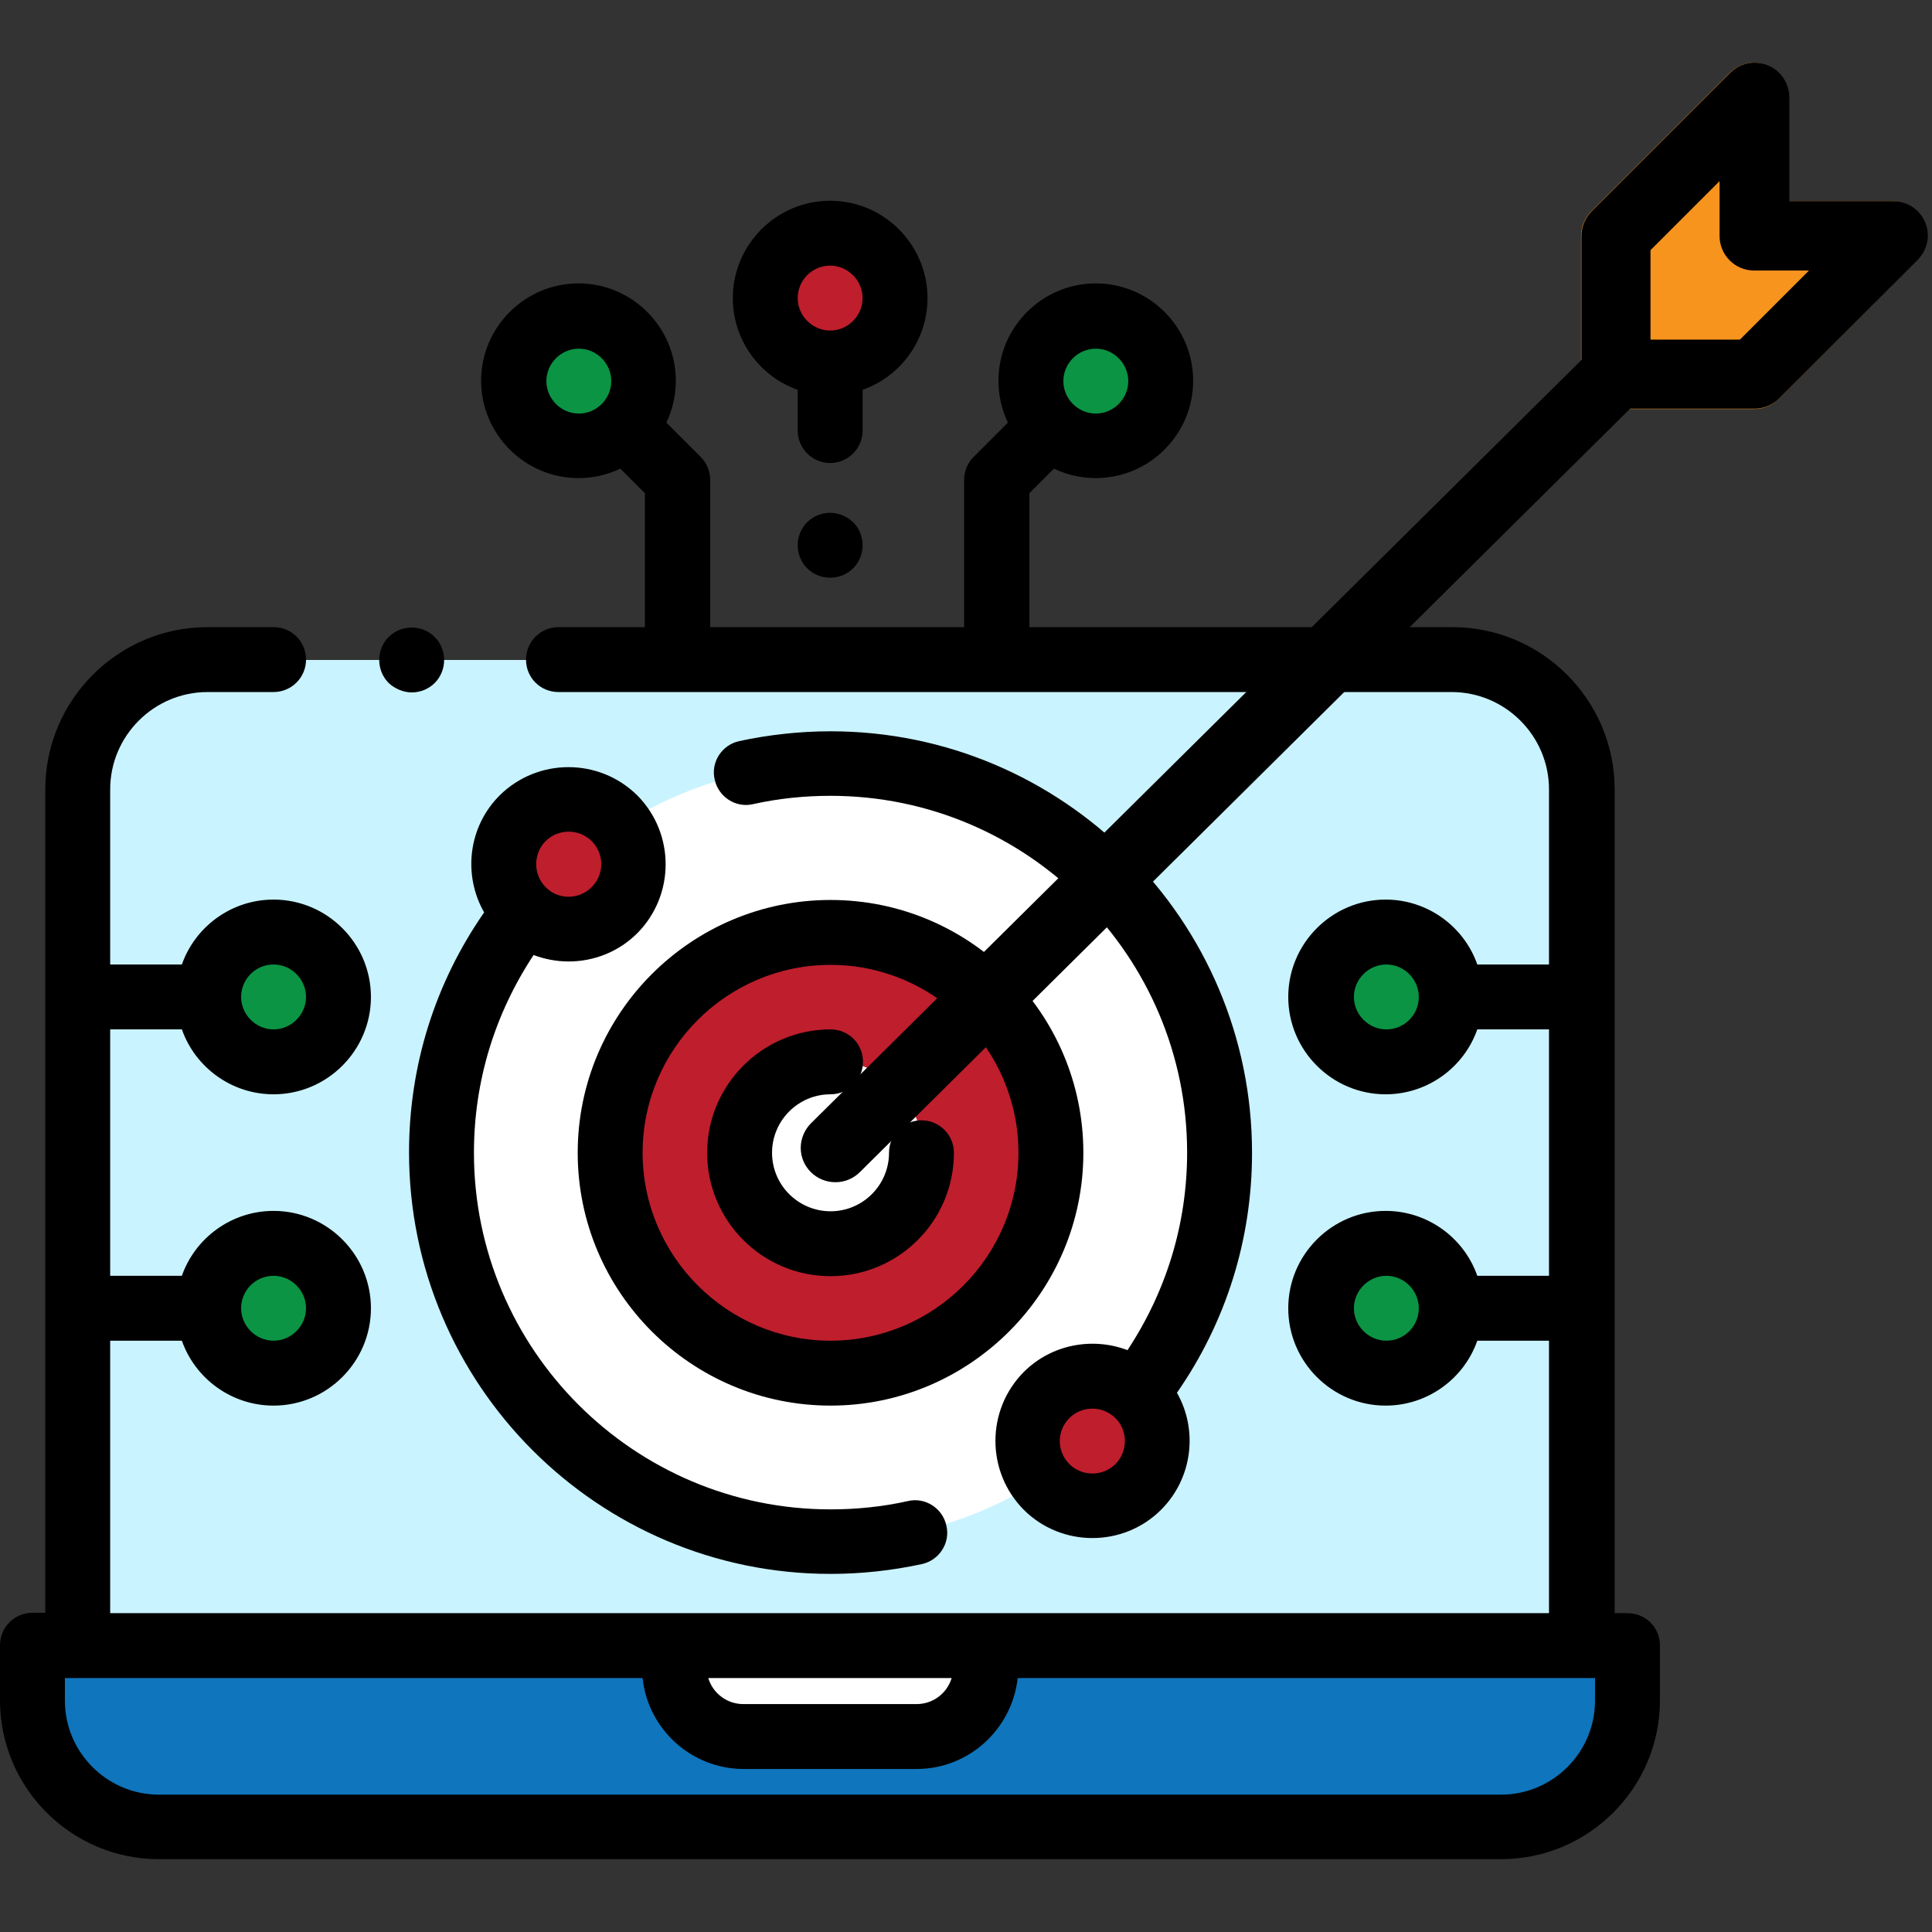
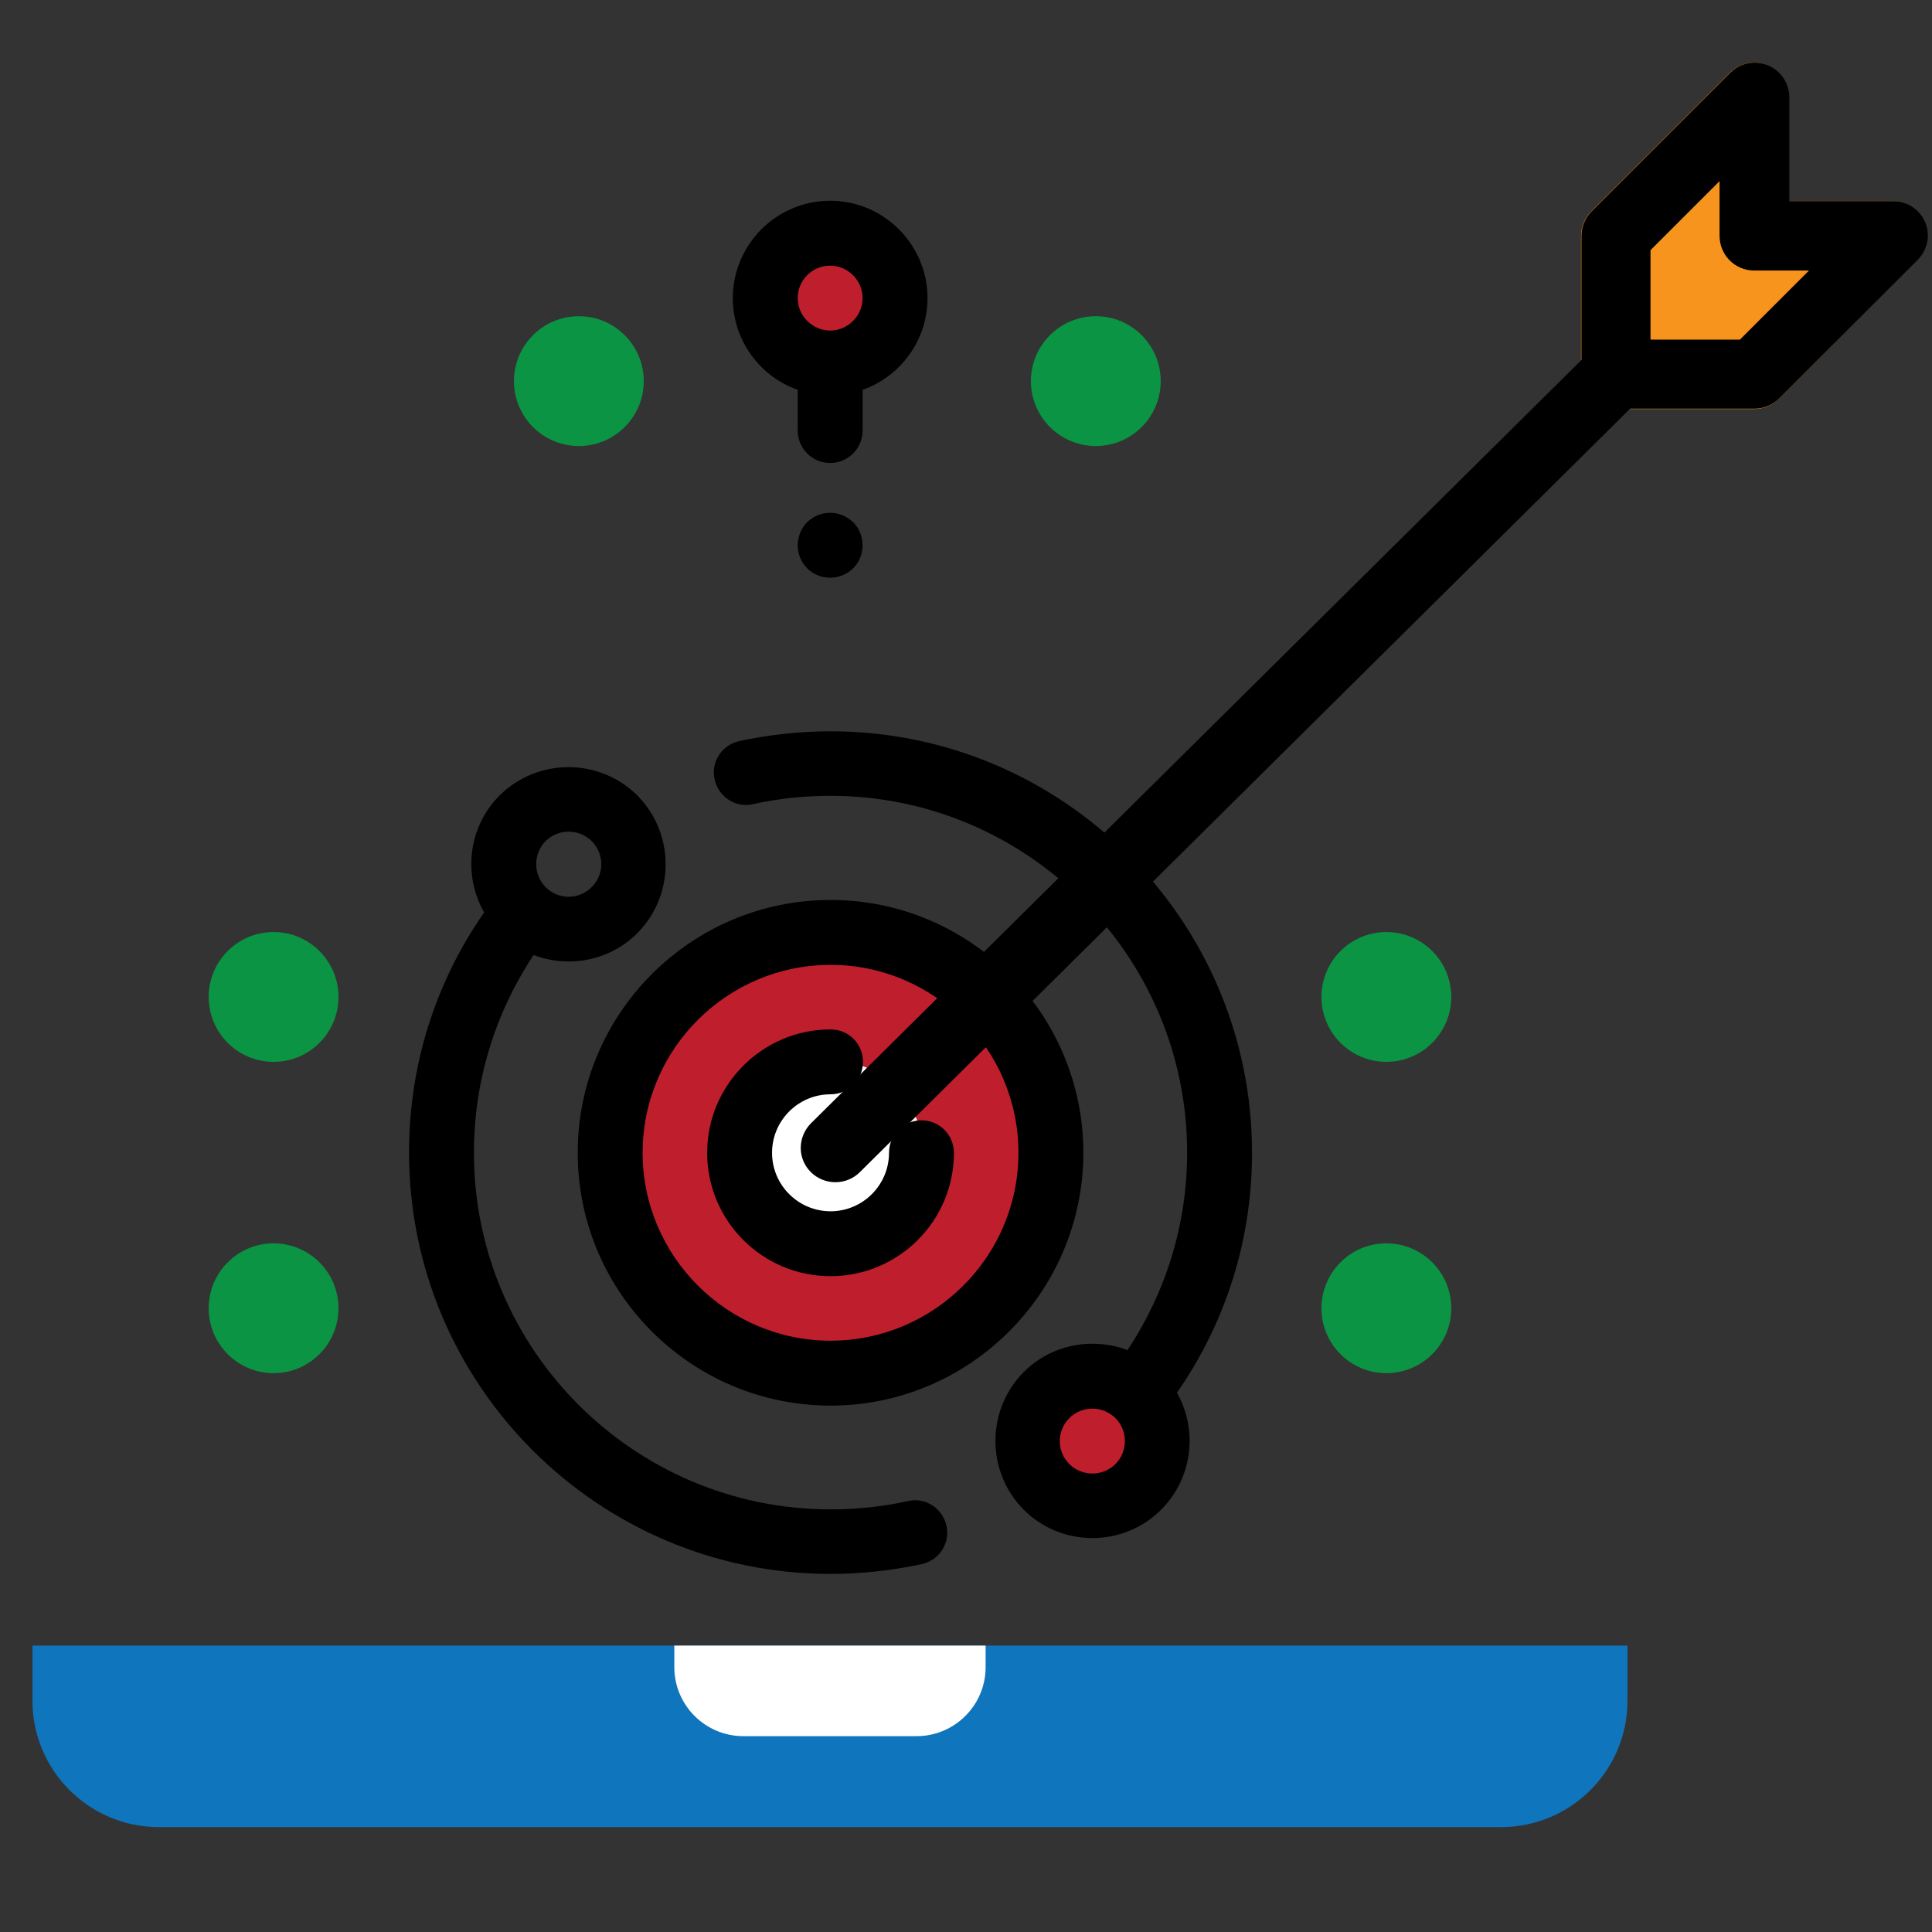
<svg xmlns="http://www.w3.org/2000/svg" version="1.1" id="Capa_1" x="0px" y="0px" viewBox="0 0 512 512" style="enable-background:new 0 0 512 512;" xml:space="preserve">
  <rect x="0" y="0" width="512" height="512" fill="#333333" stroke="none" />
  <style type="text/css">
	.st0{fill:#BF1E2D;}
	.st1{fill:#0B9444;}
	.st2{fill:#C9F3FF;}
	.st3{fill:#0F75BC;}
	.st4{fill:#FFFFFF;}
	.st5{fill:#F7941E;}
</style>
  <circle class="st0" cx="220" cy="79" r="17.2" />
  <g>
    <circle class="st1" cx="290.4" cy="101" r="17.2" />
    <circle class="st1" cx="153.4" cy="101" r="17.2" />
  </g>
-   <path class="st2" d="M55,174.9h329.9c19,0,34.4,15.4,34.4,34.4v226.8H20.6V209.2C20.6,190.3,36,174.9,55,174.9z" />
  <path class="st3" d="M278.5,436.1h152.8l0,0v14.6c0,18.5-15,33.5-33.5,33.5H42.1c-18.5,0-33.5-15-33.5-33.5v-14.6h152.8H278.5z" />
  <g>
    <path class="st4" d="M242.9,460.1H197c-10.1,0-18.3-8.2-18.3-18.3v-5.7h82.5v5.7C261.2,451.9,253,460.1,242.9,460.1z" />
-     <circle class="st4" cx="220.1" cy="305.5" r="103" />
  </g>
  <circle class="st0" cx="220.1" cy="305.5" r="58.4" />
  <circle class="st4" cx="220.1" cy="305.5" r="24.5" />
  <g>
-     <circle class="st0" cx="150.7" cy="229.1" r="17.2" />
    <circle class="st0" cx="289.5" cy="381.9" r="17.2" />
  </g>
  <g>
    <circle class="st1" cx="72.5" cy="264.2" r="17.2" />
    <circle class="st1" cx="72.5" cy="346.7" r="17.2" />
    <circle class="st1" cx="367.4" cy="264.2" r="17.2" />
    <circle class="st1" cx="367.4" cy="346.7" r="17.2" />
  </g>
-   <path d="M431.3,427.5h-3.4V209.2c0-23.7-19.3-43-43-43H272.8v-35.5l6.5-6.5c3.4,1.6,7.1,2.5,11.1,2.5c14.2,0,25.8-11.6,25.8-25.8  s-11.6-25.8-25.8-25.8s-25.8,11.6-25.8,25.8c0,4,0.9,7.7,2.5,11.1l-9.1,9.1c-1.6,1.6-2.5,3.8-2.5,6.1v39h-67.3v-39  c0-2.3-0.9-4.5-2.5-6.1l-9.1-9.1c1.6-3.4,2.5-7.1,2.5-11.1c0-14.2-11.6-25.8-25.8-25.8c-14.2,0-25.8,11.6-25.8,25.8  s11.6,25.8,25.8,25.8c4,0,7.7-0.9,11.1-2.5l6.5,6.5v35.5h-22.9c-4.7,0-8.6,3.8-8.6,8.6s3.8,8.6,8.6,8.6h236.7  c14.2,0,25.8,11.6,25.8,25.8v46.4h-19c-3.5-10-13.1-17.2-24.3-17.2c-14.2,0-25.8,11.6-25.8,25.8c0,14.2,11.6,25.8,25.8,25.8  c11.2,0,20.8-7.2,24.3-17.2h19v65.3h-19c-3.5-10-13.1-17.2-24.3-17.2c-14.2,0-25.8,11.6-25.8,25.8s11.6,25.8,25.8,25.8  c11.2,0,20.8-7.2,24.3-17.2h19v72.2H29.2v-72.2h19c3.5,10,13.1,17.2,24.3,17.2c14.2,0,25.8-11.6,25.8-25.8s-11.6-25.8-25.8-25.8  c-11.2,0-20.8,7.2-24.3,17.2h-19v-65.3h19c3.5,10,13.1,17.2,24.3,17.2c14.2,0,25.8-11.6,25.8-25.8c0-14.2-11.6-25.8-25.8-25.8  c-11.2,0-20.8,7.2-24.3,17.2h-19v-46.4c0-14.2,11.6-25.8,25.8-25.8h17.5c4.7,0,8.6-3.8,8.6-8.6s-3.8-8.6-8.6-8.6H55  c-23.7,0-43,19.3-43,43v218.2H8.6c-4.7,0-8.6,3.8-8.6,8.6v14.6c0,23.2,18.9,42.1,42.1,42.1h355.7c23.2,0,42.1-18.9,42.1-42.1v-14.6  C439.9,431.3,436.1,427.5,431.3,427.5z M290.4,92.4c4.7,0,8.6,3.9,8.6,8.6c0,4.7-3.9,8.6-8.6,8.6c-4.7,0-8.6-3.9-8.6-8.6  C281.8,96.3,285.7,92.4,290.4,92.4z M144.8,101c0-4.7,3.9-8.6,8.6-8.6c4.7,0,8.6,3.9,8.6,8.6c0,4.7-3.9,8.6-8.6,8.6  C148.7,109.6,144.8,105.7,144.8,101z M367.4,272.8c-4.7,0-8.6-3.9-8.6-8.6s3.9-8.6,8.6-8.6c4.7,0,8.6,3.9,8.6,8.6  S372.2,272.8,367.4,272.8z M367.4,355.3c-4.7,0-8.6-3.9-8.6-8.6c0-4.7,3.9-8.6,8.6-8.6c4.7,0,8.6,3.9,8.6,8.6  C376,351.4,372.2,355.3,367.4,355.3z M72.5,338.1c4.7,0,8.6,3.9,8.6,8.6c0,4.7-3.9,8.6-8.6,8.6c-4.7,0-8.6-3.9-8.6-8.6  C63.9,342,67.7,338.1,72.5,338.1z M72.5,255.6c4.7,0,8.6,3.9,8.6,8.6s-3.9,8.6-8.6,8.6c-4.7,0-8.6-3.9-8.6-8.6  S67.7,255.6,72.5,255.6z M252.2,444.7c-1.2,4-4.9,6.9-9.3,6.9H197c-4.4,0-8.1-2.9-9.3-6.9H252.2z M422.7,450.7  c0,13.7-11.2,24.9-24.9,24.9H42.1c-13.7,0-24.9-11.2-24.9-24.9v-6h3.4h149.7c1.4,13.5,12.9,24.1,26.8,24.1h45.8  c13.9,0,25.3-10.6,26.8-24.1h149.6h3.4V450.7z" />
-   <path d="M109.1,183.5c2.3,0,4.5-0.9,6.1-2.5c1.6-1.6,2.5-3.8,2.5-6.1c0-2.3-0.9-4.5-2.5-6.1c-1.6-1.6-3.8-2.5-6.1-2.5  c-2.3,0-4.5,0.9-6.1,2.5c-1.6,1.6-2.5,3.8-2.5,6.1c0,2.3,0.9,4.5,2.5,6.1C104.6,182.5,106.9,183.5,109.1,183.5z" />
  <path d="M153.1,305.5c0,37,30.1,67,67,67s67-30.1,67-67c0-37-30.1-67-67-67S153.1,268.5,153.1,305.5z M269.9,305.5  c0,27.5-22.4,49.8-49.8,49.8s-49.8-22.4-49.8-49.8c0-27.5,22.4-49.8,49.8-49.8S269.9,278,269.9,305.5z" />
  <path d="M187.4,305.5c0,18,14.6,32.7,32.7,32.7c18,0,32.7-14.6,32.7-32.7c0-4.7-3.8-8.6-8.6-8.6s-8.6,3.8-8.6,8.6  c0,8.5-6.9,15.5-15.5,15.5c-8.5,0-15.5-6.9-15.5-15.5c0-8.5,6.9-15.5,15.5-15.5c4.7,0,8.6-3.8,8.6-8.6s-3.8-8.6-8.6-8.6  C202.1,272.8,187.4,287.5,187.4,305.5z" />
  <path d="M128.3,241.8c-13,18.7-19.9,40.6-19.9,63.6c0,61.6,50.1,111.7,111.7,111.7c8.2,0,16.3-0.9,24.2-2.6c4.6-1,7.6-5.6,6.5-10.2  c-1-4.6-5.6-7.6-10.2-6.5c-6.7,1.5-13.6,2.2-20.5,2.2c-52.1,0-94.5-42.4-94.5-94.5c0-18.9,5.5-36.8,15.8-52.4c3,1.1,6.1,1.7,9.3,1.7  c6.6,0,13.2-2.5,18.2-7.5c10-10.1,10-26.4,0-36.5c-10.1-10-26.4-10-36.5,0C124,219.2,122.7,232,128.3,241.8z M144.6,235.1  c-1.6-1.6-2.5-3.8-2.5-6.1s0.9-4.5,2.5-6.1c1.6-1.6,3.8-2.5,6.1-2.5s4.5,0.9,6.1,2.5c3.4,3.4,3.4,8.8,0,12.2  C153.4,238.5,147.9,238.5,144.6,235.1z" />
  <path d="M189.4,206.6c1,4.6,5.6,7.6,10.2,6.5c6.7-1.5,13.6-2.2,20.5-2.2c52.1,0,94.5,42.4,94.5,94.5c0,18.9-5.5,36.8-15.8,52.4  c-9.2-3.5-20.1-1.6-27.5,5.8c-10,10.1-10,26.4,0,36.5c5,5,11.6,7.5,18.2,7.5c6.6,0,13.2-2.5,18.2-7.5c8.4-8.4,9.8-21.2,4.2-31  c13-18.7,19.9-40.6,19.9-63.6c0-61.6-50.1-111.7-111.7-111.7c-8.1,0-16.3,0.9-24.2,2.6C191.3,197.4,188.3,202,189.4,206.6z   M295.6,375.8c1.6,1.6,2.5,3.8,2.5,6.1c0,2.3-0.9,4.5-2.5,6.1c-1.6,1.6-3.8,2.5-6.1,2.5s-4.5-0.9-6.1-2.5c-3.4-3.4-3.4-8.8,0-12.2  c1.6-1.6,3.8-2.5,6.1-2.5S293.9,374.2,295.6,375.8z" />
  <path d="M220,135.9c-2.3,0-4.5,0.9-6.1,2.5c-1.6,1.6-2.5,3.8-2.5,6.1c0,2.3,0.9,4.5,2.5,6.1c1.6,1.6,3.8,2.5,6.1,2.5  c2.3,0,4.5-0.9,6.1-2.5c1.6-1.6,2.5-3.8,2.5-6.1s-0.9-4.5-2.5-6.1C224.4,136.8,222.2,135.9,220,135.9z" />
  <path d="M211.4,103.3v10.8c0,4.7,3.8,8.6,8.6,8.6c4.7,0,8.6-3.8,8.6-8.6v-10.8c10-3.5,17.2-13.1,17.2-24.3  c0-14.2-11.6-25.8-25.8-25.8S194.2,64.8,194.2,79C194.2,90.2,201.4,99.8,211.4,103.3z M220,70.4c4.7,0,8.6,3.9,8.6,8.6  c0,4.7-3.9,8.6-8.6,8.6c-4.7,0-8.6-3.9-8.6-8.6S215.2,70.4,220,70.4z" />
  <path class="st5" d="M510,59c-1.4-3.4-4.8-5.7-8.5-5.7h-27.5V25.8c0-5.1-4.1-9.2-9.1-9.2c-2.4,0-4.8,1-6.5,2.7L421.7,56  c-1.7,1.7-2.7,4.1-2.7,6.5v32.9l13,13h32.9c2.4,0,4.8-1,6.5-2.7L508,69C510.7,66.4,511.4,62.4,510,59z" />
  <path d="M221.4,313.3c-5.1,0-9.2-4.1-9.2-9.1c0-2.4,1-4.8,2.7-6.5L419.1,95.4V62.5c0-2.4,1-4.8,2.7-6.5l36.7-36.7  c3.6-3.6,9.4-3.6,13,0c1.7,1.7,2.7,4.1,2.7,6.5v27.5h27.5c5.1,0,9.2,4.1,9.2,9.1c0,2.4-1,4.8-2.7,6.5l-36.7,36.7  c-1.7,1.7-4.1,2.7-6.5,2.7H432L227.9,310.6C226.2,312.3,223.9,313.3,221.4,313.3z M437.4,90h23.7l18.3-18.3h-14.5  c-5.1,0-9.2-4.1-9.2-9.2V48l-18.3,18.3V90z" />
</svg>